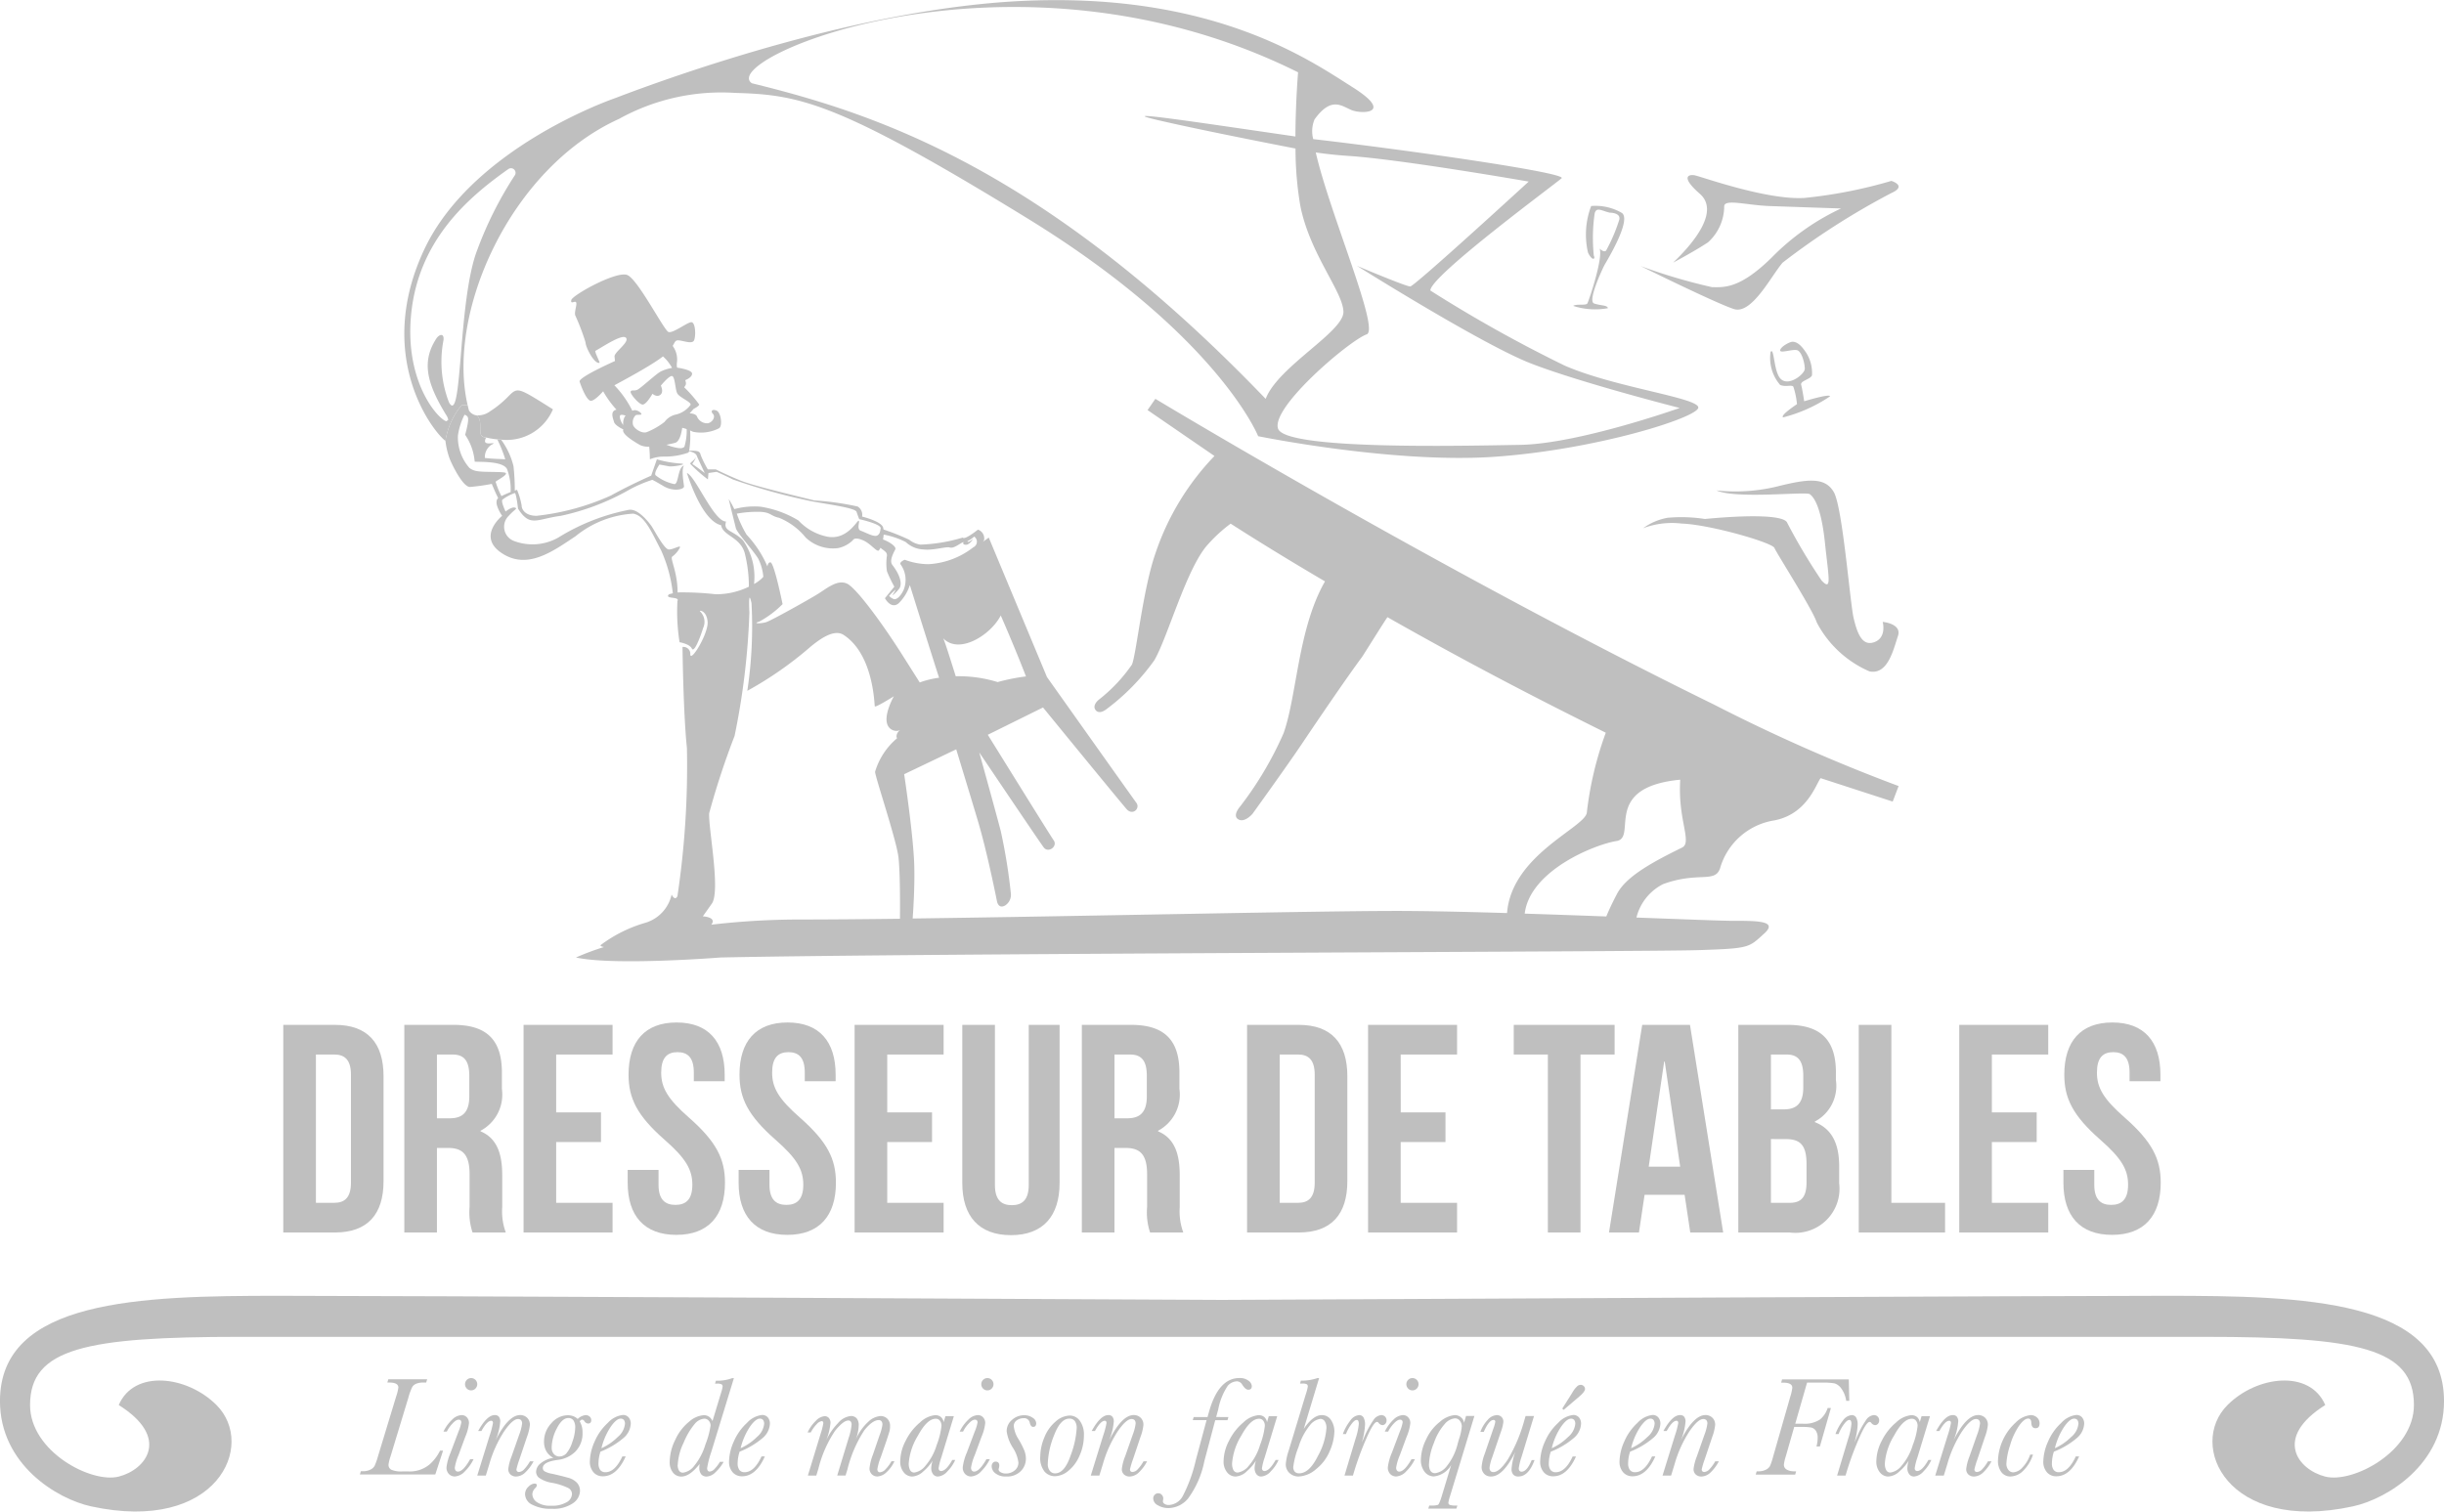
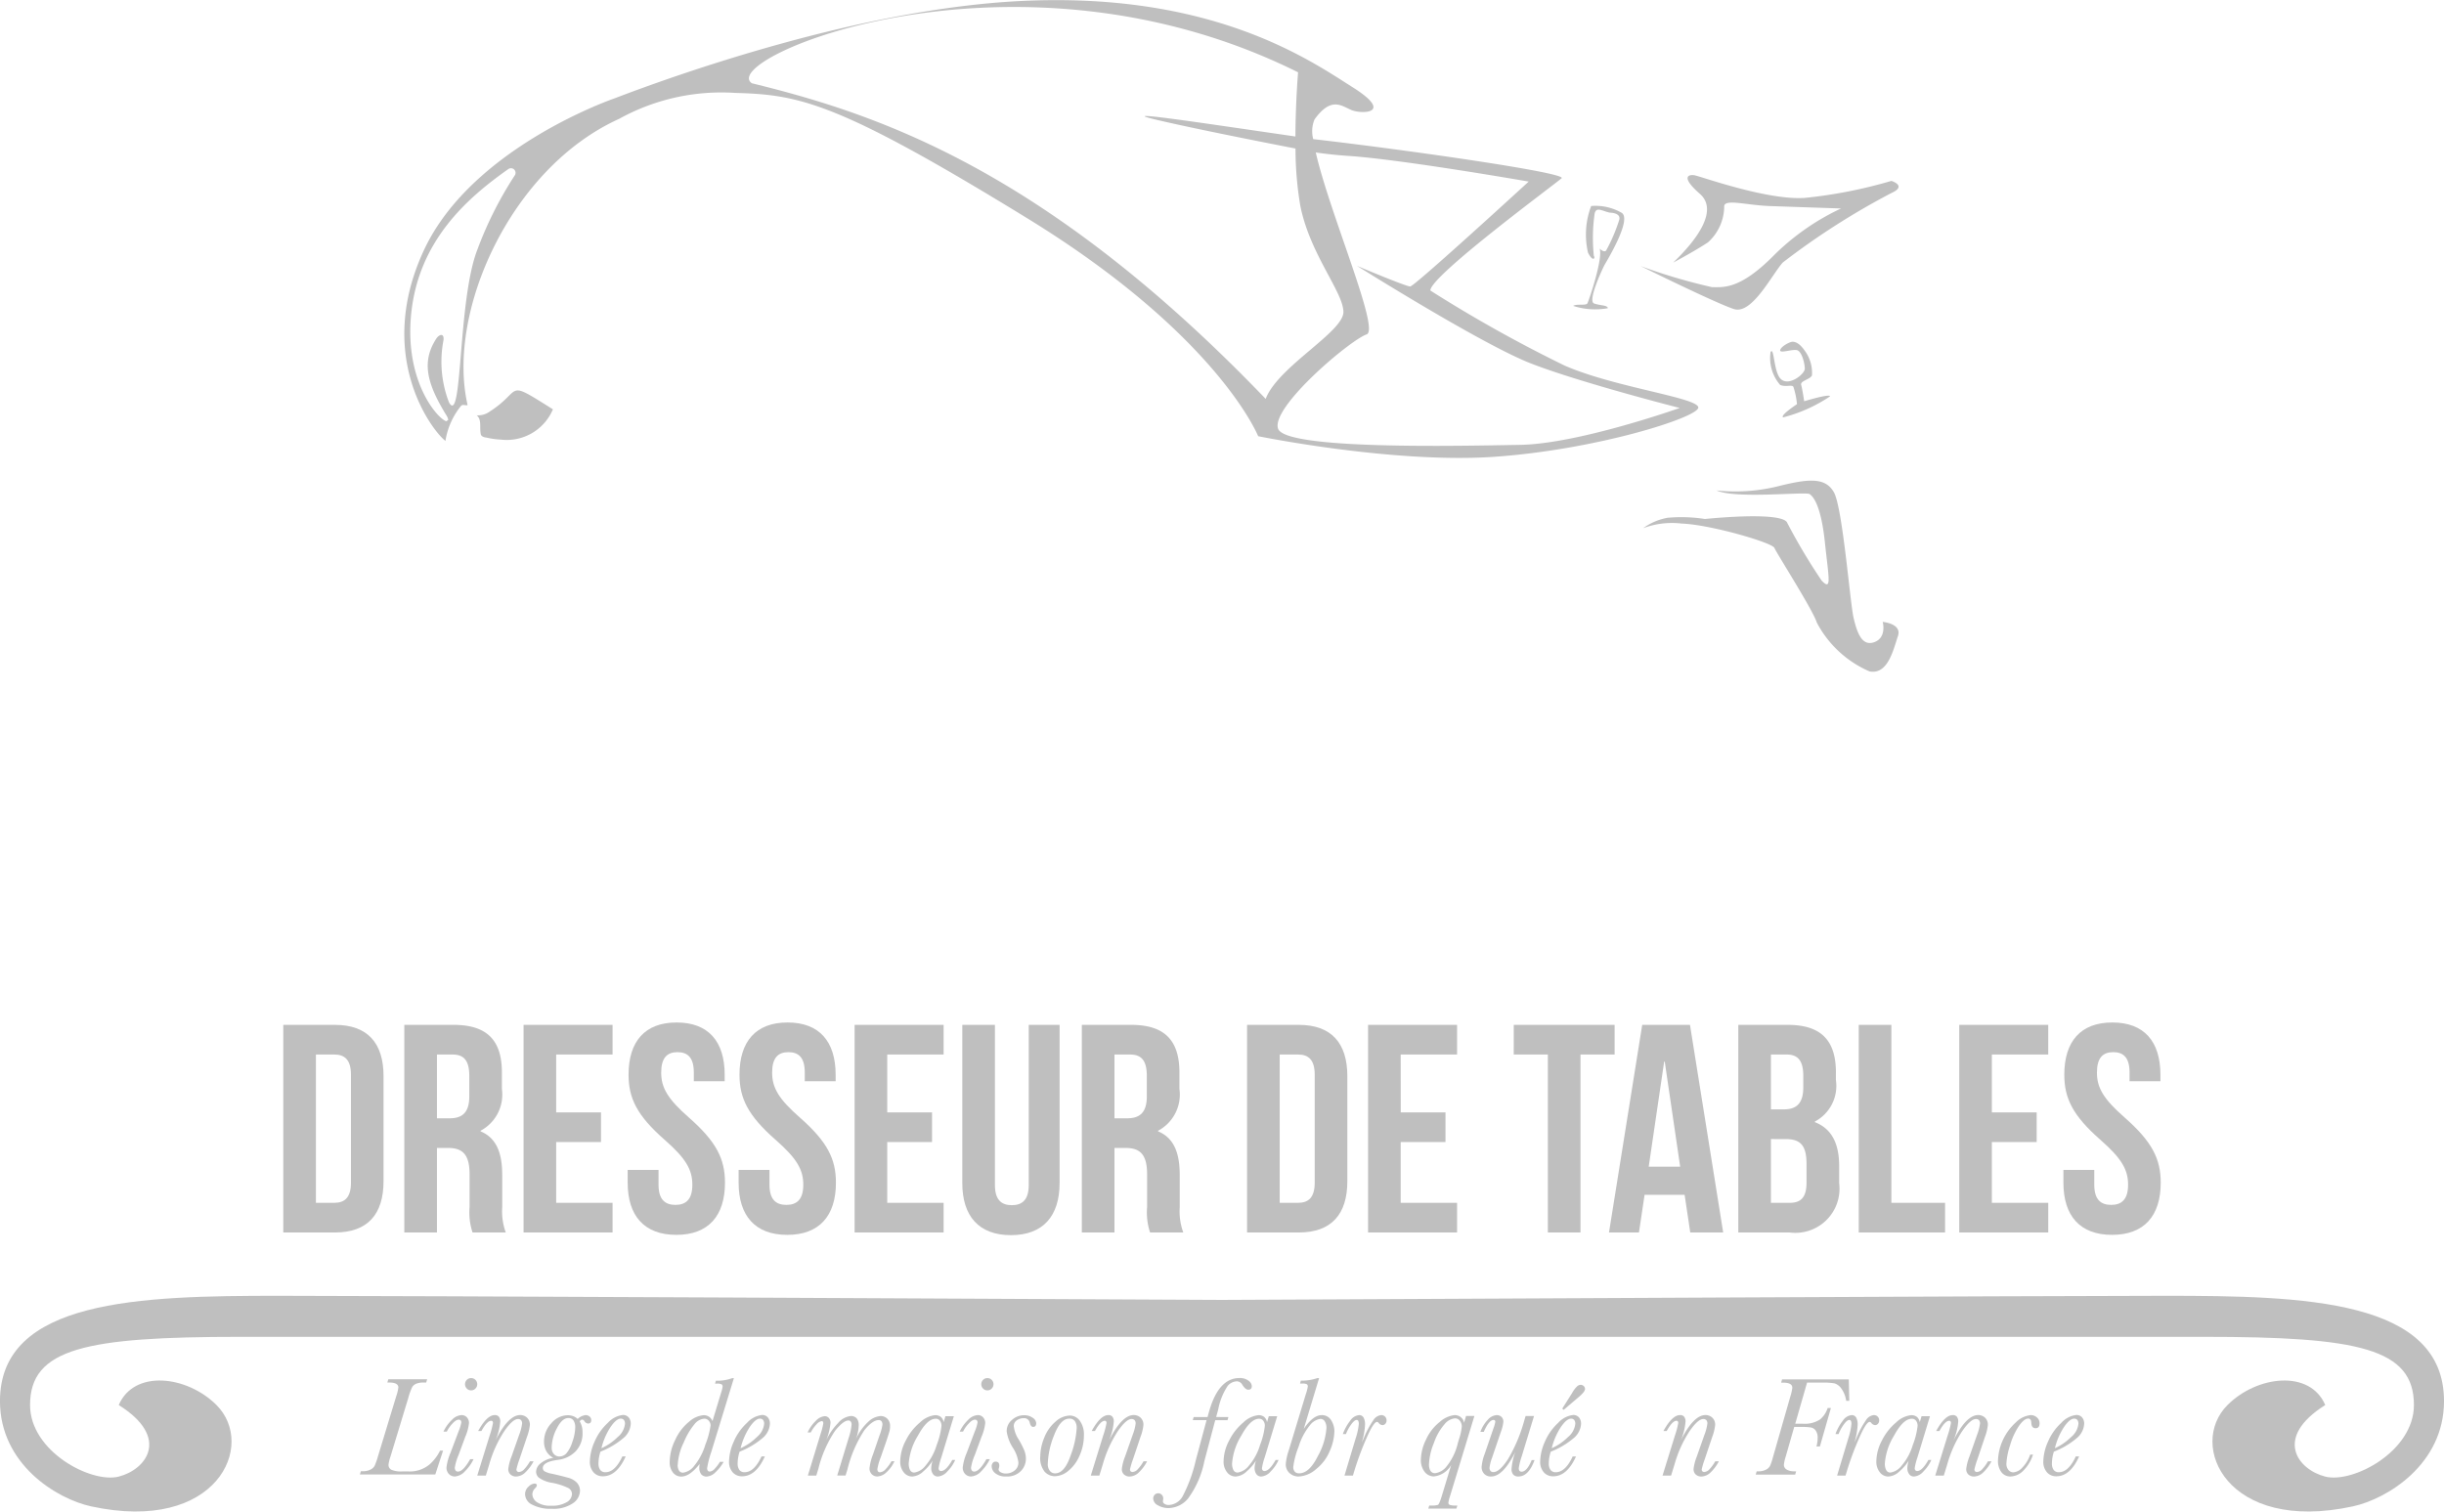
<svg xmlns="http://www.w3.org/2000/svg" id="Groupe_4843" data-name="Groupe 4843" width="149.773" height="92.65" viewBox="0 0 149.773 92.65">
  <defs>
    <clipPath id="clip-path">
      <rect id="Rectangle_2498" data-name="Rectangle 2498" width="149.773" height="92.65" fill="#bfbfbf" />
    </clipPath>
  </defs>
  <g id="Groupe_4842" data-name="Groupe 4842" clip-path="url(#clip-path)">
    <path id="Tracé_5325" data-name="Tracé 5325" d="M33.071,114.255v9.09H34.2c.636,0,1.018-.327,1.018-1.236v-6.618c0-.909-.382-1.236-1.018-1.236Zm-2-1.818h3.163c2,0,2.981,1.109,2.981,3.145v6.436c0,2.037-.982,3.146-2.981,3.146H31.071Z" transform="translate(-13.711 -49.617)" fill="#bfbfbf" />
    <path id="Tracé_5326" data-name="Tracé 5326" d="M46.346,114.255v3.909h.782c.745,0,1.2-.327,1.2-1.345v-1.254c0-.909-.309-1.309-1.018-1.309Zm2.182,10.908a3.914,3.914,0,0,1-.182-1.563v-2c0-1.182-.4-1.618-1.309-1.618h-.691v5.182h-2V112.437h3.018c2.073,0,2.963.964,2.963,2.927v1a2.509,2.509,0,0,1-1.309,2.563v.036c1,.418,1.328,1.364,1.328,2.691v1.963a3.748,3.748,0,0,0,.218,1.545Z" transform="translate(-19.569 -49.617)" fill="#bfbfbf" />
    <path id="Tracé_5327" data-name="Tracé 5327" d="M59.425,117.8h2.746v1.818H59.425v3.727H62.88v1.819H57.426V112.437H62.88v1.818H59.425Z" transform="translate(-25.341 -49.617)" fill="#bfbfbf" />
    <path id="Tracé_5328" data-name="Tracé 5328" d="M71.846,112.176c1.945,0,2.945,1.164,2.945,3.2v.4H72.9v-.527c0-.909-.363-1.254-1-1.254s-1,.345-1,1.254c0,.927.4,1.618,1.709,2.763,1.672,1.473,2.2,2.527,2.2,3.982,0,2.036-1.018,3.2-2.981,3.2s-2.982-1.164-2.982-3.2v-.782h1.891v.909c0,.909.4,1.236,1.036,1.236s1.036-.327,1.036-1.236c0-.927-.4-1.618-1.709-2.763-1.673-1.473-2.2-2.528-2.2-3.982,0-2.036,1-3.2,2.945-3.2" transform="translate(-30.381 -49.502)" fill="#bfbfbf" />
    <path id="Tracé_5329" data-name="Tracé 5329" d="M84.015,112.176c1.945,0,2.945,1.164,2.945,3.2v.4H85.069v-.527c0-.909-.363-1.254-1-1.254s-1,.345-1,1.254c0,.927.4,1.618,1.709,2.763,1.672,1.473,2.2,2.527,2.2,3.982,0,2.036-1.018,3.2-2.982,3.2s-2.981-1.164-2.981-3.2v-.782h1.891v.909c0,.909.4,1.236,1.036,1.236s1.036-.327,1.036-1.236c0-.927-.4-1.618-1.709-2.763-1.673-1.473-2.2-2.528-2.2-3.982,0-2.036,1-3.2,2.945-3.2" transform="translate(-35.751 -49.502)" fill="#bfbfbf" />
    <path id="Tracé_5330" data-name="Tracé 5330" d="M95.736,117.8h2.746v1.818H95.736v3.727h3.455v1.819H93.737V112.437h5.454v1.818H95.736Z" transform="translate(-41.365 -49.617)" fill="#bfbfbf" />
    <path id="Tracé_5331" data-name="Tracé 5331" d="M107.548,112.437v9.817c0,.909.4,1.236,1.036,1.236s1.036-.327,1.036-1.236v-9.817h1.891v9.69c0,2.037-1.018,3.2-2.982,3.2s-2.981-1.163-2.981-3.2v-9.69Z" transform="translate(-46.577 -49.617)" fill="#bfbfbf" />
    <path id="Tracé_5332" data-name="Tracé 5332" d="M120.66,114.255v3.909h.782c.745,0,1.2-.327,1.2-1.345v-1.254c0-.909-.309-1.309-1.018-1.309Zm2.182,10.908a3.918,3.918,0,0,1-.182-1.563v-2c0-1.182-.4-1.618-1.309-1.618h-.691v5.182h-2V112.437h3.018c2.072,0,2.963.964,2.963,2.927v1a2.51,2.51,0,0,1-1.309,2.563v.036c1,.418,1.327,1.364,1.327,2.691v1.963a3.748,3.748,0,0,0,.218,1.545Z" transform="translate(-52.363 -49.617)" fill="#bfbfbf" />
    <path id="Tracé_5333" data-name="Tracé 5333" d="M138.783,114.255v9.09h1.127c.636,0,1.018-.327,1.018-1.236v-6.618c0-.909-.382-1.236-1.018-1.236Zm-2-1.818h3.163c2,0,2.982,1.109,2.982,3.145v6.436c0,2.037-.982,3.146-2.982,3.146h-3.163Z" transform="translate(-60.36 -49.617)" fill="#bfbfbf" />
    <path id="Tracé_5334" data-name="Tracé 5334" d="M152.058,117.8H154.8v1.818h-2.745v3.727h3.455v1.819h-5.454V112.437h5.454v1.818h-3.455Z" transform="translate(-66.218 -49.617)" fill="#bfbfbf" />
    <path id="Tracé_5335" data-name="Tracé 5335" d="M166.034,112.437h6.181v1.818h-2.091v10.908h-2V114.255h-2.091Z" transform="translate(-73.268 -49.617)" fill="#bfbfbf" />
    <path id="Tracé_5336" data-name="Tracé 5336" d="M178.914,121.127h1.927l-.945-6.436h-.036Zm4.563,4.036h-2.018l-.345-2.309h-2.454l-.345,2.309h-1.836l2.036-12.726h2.927Z" transform="translate(-77.877 -49.617)" fill="#bfbfbf" />
    <path id="Tracé_5337" data-name="Tracé 5337" d="M192.663,119.437v3.909h1.146c.672,0,1.036-.309,1.036-1.254v-1.109c0-1.182-.382-1.545-1.291-1.545Zm0-5.182v3.363h.782c.745,0,1.2-.327,1.2-1.345v-.709c0-.909-.308-1.309-1.019-1.309Zm3.982,1.109v.455a2.472,2.472,0,0,1-1.291,2.545v.036c1.073.418,1.491,1.364,1.491,2.709v1.036a2.705,2.705,0,0,1-3.035,3.018h-3.146V112.437h3.019c2.072,0,2.963.964,2.963,2.927" transform="translate(-84.137 -49.617)" fill="#bfbfbf" />
    <path id="Tracé_5338" data-name="Tracé 5338" d="M203.874,112.437h2v10.908h3.291v1.818h-5.29Z" transform="translate(-89.967 -49.617)" fill="#bfbfbf" />
    <path id="Tracé_5339" data-name="Tracé 5339" d="M216.9,117.8h2.745v1.818H216.9v3.727h3.455v1.819H214.9V112.437h5.454v1.818H216.9Z" transform="translate(-94.834 -49.617)" fill="#bfbfbf" />
    <path id="Tracé_5340" data-name="Tracé 5340" d="M229.324,112.176c1.945,0,2.945,1.164,2.945,3.2v.4h-1.891v-.527c0-.909-.364-1.254-1-1.254s-1,.345-1,1.254c0,.927.4,1.618,1.709,2.763,1.672,1.473,2.2,2.527,2.2,3.982,0,2.036-1.018,3.2-2.982,3.2s-2.981-1.164-2.981-3.2v-.782h1.891v.909c0,.909.4,1.236,1.036,1.236s1.036-.327,1.036-1.236c0-.927-.4-1.618-1.709-2.763-1.673-1.473-2.2-2.528-2.2-3.982,0-2.036,1-3.2,2.946-3.2" transform="translate(-99.874 -49.502)" fill="#bfbfbf" />
    <path id="Tracé_5341" data-name="Tracé 5341" d="M44.385,155.7h.185l-.477,1.462H39.472l.06-.2h.137a.968.968,0,0,0,.451-.1.573.573,0,0,0,.251-.223,3.98,3.98,0,0,0,.2-.557l1.126-3.709a2.637,2.637,0,0,0,.133-.542q0-.305-.559-.305h-.116l.06-.2h2.381l-.06.2H43.38a1.147,1.147,0,0,0-.456.073.524.524,0,0,0-.243.2,4.022,4.022,0,0,0-.247.686l-1.083,3.567a2.7,2.7,0,0,0-.125.507.343.343,0,0,0,.161.307,1.531,1.531,0,0,0,.716.106H42.4a1.888,1.888,0,0,0,1.354-.436,2.758,2.758,0,0,0,.636-.845" transform="translate(-17.418 -66.782)" fill="#bfbfbf" />
    <path id="Tracé_5342" data-name="Tracé 5342" d="M49.963,151.562a.374.374,0,1,1,.748,0,.368.368,0,0,1-.11.267.357.357,0,0,1-.264.112.351.351,0,0,1-.267-.114.374.374,0,0,1-.107-.264m.318,4.595h.206a2.674,2.674,0,0,1-.526.739.92.92,0,0,1-.626.322.5.5,0,0,1-.354-.144.556.556,0,0,1-.153-.424,3.158,3.158,0,0,1,.241-.873l.494-1.311a2.614,2.614,0,0,0,.172-.559.182.182,0,0,0-.041-.129.162.162,0,0,0-.122-.042c-.112,0-.245.087-.4.26a1.958,1.958,0,0,0-.325.47h-.206a2.472,2.472,0,0,1,.539-.739.884.884,0,0,1,.565-.271.433.433,0,0,1,.331.138.506.506,0,0,1,.129.361,2.937,2.937,0,0,1-.228.834l-.412,1.118a3.212,3.212,0,0,0-.228.761.3.3,0,0,0,.05.187.171.171,0,0,0,.144.063q.318,0,.748-.761" transform="translate(-21.465 -66.717)" fill="#bfbfbf" />
    <path id="Tracé_5343" data-name="Tracé 5343" d="M55.576,158.083h.219a2.553,2.553,0,0,1-.526.7.838.838,0,0,1-.548.232.5.5,0,0,1-.333-.118.433.433,0,0,1-.14-.35,3.013,3.013,0,0,1,.2-.765l.46-1.311a2.947,2.947,0,0,0,.185-.7.307.307,0,0,0-.063-.211.245.245,0,0,0-.191-.069q-.327,0-.853.767a7.333,7.333,0,0,0-.905,2.01l-.211.688h-.525l.757-2.442a5.386,5.386,0,0,0,.206-.774.183.183,0,0,0-.026-.107.1.1,0,0,0-.082-.035q-.253,0-.6.627h-.2q.538-.976,1.019-.976a.307.307,0,0,1,.251.1.474.474,0,0,1,.084.307,3.721,3.721,0,0,1-.288,1.143q.779-1.551,1.514-1.552a.6.6,0,0,1,.412.157.581.581,0,0,1,.177.458,2.854,2.854,0,0,1-.177.722l-.46,1.371a4.708,4.708,0,0,0-.185.619.166.166,0,0,0,.041.122.16.16,0,0,0,.118.041.471.471,0,0,0,.313-.165,2.368,2.368,0,0,0,.357-.492" transform="translate(-23.098 -68.51)" fill="#bfbfbf" />
    <path id="Tracé_5344" data-name="Tracé 5344" d="M59.228,157.249a.547.547,0,0,0,.136.387.441.441,0,0,0,.337.146.583.583,0,0,0,.424-.189,1.955,1.955,0,0,0,.365-.7,2.746,2.746,0,0,0,.178-.873.766.766,0,0,0-.106-.445.361.361,0,0,0-.316-.149q-.379,0-.7.626a2.628,2.628,0,0,0-.321,1.2m.091.606a1.054,1.054,0,0,1-.419-.4,1.182,1.182,0,0,1-.14-.591,1.617,1.617,0,0,1,.447-1.12,1.337,1.337,0,0,1,1.01-.492.949.949,0,0,1,.329.056.814.814,0,0,1,.277.172.837.837,0,0,1,.477-.236.368.368,0,0,1,.254.088.284.284,0,0,1,.1.221c0,.137-.066.207-.2.207a.292.292,0,0,1-.22-.146.184.184,0,0,0-.137-.094c-.049,0-.1.036-.15.107a1.277,1.277,0,0,1,.172.675,1.577,1.577,0,0,1-.434,1.173,1.82,1.82,0,0,1-1.066.512q-.933.12-.933.5a.234.234,0,0,0,.107.2,1.376,1.376,0,0,0,.451.15q.6.133.976.241a1.139,1.139,0,0,1,.561.316.721.721,0,0,1,.183.492.95.95,0,0,1-.447.769,2.11,2.11,0,0,1-1.273.331,2.412,2.412,0,0,1-1.212-.254.734.734,0,0,1-.434-.632.609.609,0,0,1,.211-.47.592.592,0,0,1,.361-.191c.1,0,.15.037.15.112a.3.3,0,0,1-.1.168.553.553,0,0,0-.176.369.615.615,0,0,0,.284.494,1.435,1.435,0,0,0,.868.215,1.733,1.733,0,0,0,.952-.215.609.609,0,0,0,.325-.5.423.423,0,0,0-.228-.37,3.893,3.893,0,0,0-.988-.318,1.882,1.882,0,0,1-.821-.322.5.5,0,0,1-.163-.357.691.691,0,0,1,.275-.513,1.6,1.6,0,0,1,.774-.337" transform="translate(-25.418 -68.506)" fill="#bfbfbf" />
    <path id="Tracé_5345" data-name="Tracé 5345" d="M65.405,157.279a3.379,3.379,0,0,0,1-.688,1.21,1.21,0,0,0,.442-.8.371.371,0,0,0-.066-.243.246.246,0,0,0-.2-.08q-.257,0-.608.5a4.128,4.128,0,0,0-.565,1.3m1.277.516h.206q-.546,1.217-1.4,1.216a.735.735,0,0,1-.574-.247.965.965,0,0,1-.221-.668,3.119,3.119,0,0,1,.286-1.2,3.33,3.33,0,0,1,.813-1.156,1.478,1.478,0,0,1,.917-.486.445.445,0,0,1,.365.153.58.58,0,0,1,.125.38,1.224,1.224,0,0,1-.464.892,4.933,4.933,0,0,1-1.392.823,2.31,2.31,0,0,0-.121.71.663.663,0,0,0,.107.412.381.381,0,0,0,.318.137q.588,0,1.036-.963" transform="translate(-28.548 -68.51)" fill="#bfbfbf" />
    <path id="Tracé_5346" data-name="Tracé 5346" d="M73.941,156.5a.644.644,0,0,0,.084.363.28.28,0,0,0,.247.123,1.024,1.024,0,0,0,.667-.4,3.742,3.742,0,0,0,.7-1.324,5.175,5.175,0,0,0,.318-1.167.44.44,0,0,0-.108-.288.351.351,0,0,0-.284-.129.85.85,0,0,0-.587.329,4.357,4.357,0,0,0-.67,1.139,3.476,3.476,0,0,0-.363,1.356m2.6-.18h.211a2.5,2.5,0,0,1-.488.627.84.84,0,0,1-.54.275.424.424,0,0,1-.344-.137.619.619,0,0,1-.116-.408,1.146,1.146,0,0,1,.021-.228q-.61.774-1.13.774a.638.638,0,0,1-.5-.236,1.009,1.009,0,0,1-.207-.684,3.1,3.1,0,0,1,.344-1.339,3.028,3.028,0,0,1,.851-1.109,1.532,1.532,0,0,1,.881-.393.583.583,0,0,1,.329.09.626.626,0,0,1,.217.271l.525-1.732a2.082,2.082,0,0,0,.094-.374.168.168,0,0,0-.058-.146.573.573,0,0,0-.285-.043h-.121l.056-.18a2.632,2.632,0,0,0,.993-.155h.107L76,155.715a6.072,6.072,0,0,0-.254.988.264.264,0,0,0,.041.161.14.14,0,0,0,.118.054.442.442,0,0,0,.286-.15,2.337,2.337,0,0,0,.342-.451" transform="translate(-32.411 -66.718)" fill="#bfbfbf" />
    <path id="Tracé_5347" data-name="Tracé 5347" d="M80.669,157.279a3.379,3.379,0,0,0,1-.688,1.21,1.21,0,0,0,.442-.8.371.371,0,0,0-.066-.243.246.246,0,0,0-.2-.08q-.257,0-.608.5a4.128,4.128,0,0,0-.565,1.3m1.277.516h.206q-.546,1.217-1.4,1.216a.734.734,0,0,1-.574-.247.965.965,0,0,1-.221-.668,3.119,3.119,0,0,1,.285-1.2,3.323,3.323,0,0,1,.813-1.156,1.478,1.478,0,0,1,.917-.486.445.445,0,0,1,.365.153.58.58,0,0,1,.125.38,1.224,1.224,0,0,1-.464.892,4.929,4.929,0,0,1-1.393.823,2.325,2.325,0,0,0-.12.71.663.663,0,0,0,.107.412.381.381,0,0,0,.318.137q.588,0,1.036-.963" transform="translate(-35.283 -68.51)" fill="#bfbfbf" />
    <path id="Tracé_5348" data-name="Tracé 5348" d="M93.72,158.12h.185a2.038,2.038,0,0,1-.479.666.872.872,0,0,1-.574.267.471.471,0,0,1-.329-.133.489.489,0,0,1-.144-.378,3.225,3.225,0,0,1,.211-.834l.4-1.169a3,3,0,0,0,.18-.658.33.33,0,0,0-.058-.213.211.211,0,0,0-.174-.071q-.37,0-.87.615a7.712,7.712,0,0,0-1.042,2.407l-.116.374H90.4l.7-2.3a3.573,3.573,0,0,0,.18-.812.315.315,0,0,0-.05-.193.18.18,0,0,0-.153-.065q-.3,0-.812.634a7.31,7.31,0,0,0-1.019,2.319l-.129.421h-.516l.787-2.579a3.9,3.9,0,0,0,.159-.624.186.186,0,0,0-.023-.1.085.085,0,0,0-.075-.034.517.517,0,0,0-.3.18,2.155,2.155,0,0,0-.372.516h-.193a2.343,2.343,0,0,1,.507-.716.845.845,0,0,1,.533-.282.332.332,0,0,1,.264.112.446.446,0,0,1,.1.3,3.815,3.815,0,0,1-.262,1.062,3.805,3.805,0,0,1,.718-1.044,1.181,1.181,0,0,1,.778-.439.461.461,0,0,1,.372.144.65.65,0,0,1,.123.432,2.624,2.624,0,0,1-.177.851,3.271,3.271,0,0,1,.774-1.087,1.215,1.215,0,0,1,.739-.34.571.571,0,0,1,.417.165.6.6,0,0,1,.168.449,1.255,1.255,0,0,1-.028.29q-.028.114-.208.656l-.335.967a3.383,3.383,0,0,0-.207.726.224.224,0,0,0,.041.144.145.145,0,0,0,.118.049.5.5,0,0,0,.327-.168,2.357,2.357,0,0,0,.374-.5" transform="translate(-39.093 -68.551)" fill="#bfbfbf" />
    <path id="Tracé_5349" data-name="Tracé 5349" d="M99.263,158.2a.853.853,0,0,0,.086.427.282.282,0,0,0,.258.144,1.076,1.076,0,0,0,.681-.417,3.463,3.463,0,0,0,.69-1.277,4.55,4.55,0,0,0,.292-1.169.508.508,0,0,0-.092-.307.308.308,0,0,0-.264-.127q-.525,0-1.088,1.036a3.8,3.8,0,0,0-.563,1.69m2.248-2.88h.516l-.765,2.519a3.654,3.654,0,0,0-.168.662.2.2,0,0,0,.039.131.144.144,0,0,0,.116.045q.3,0,.683-.679h.18a2.293,2.293,0,0,1-.479.7.862.862,0,0,1-.574.316.356.356,0,0,1-.31-.15.619.619,0,0,1-.107-.369,1.664,1.664,0,0,1,.086-.46,2.752,2.752,0,0,1-.561.656,1.08,1.08,0,0,1-.69.324.659.659,0,0,1-.518-.255,1.032,1.032,0,0,1-.217-.69,2.8,2.8,0,0,1,.336-1.253,3.412,3.412,0,0,1,.874-1.115,1.573,1.573,0,0,1,.922-.447.543.543,0,0,1,.355.107.536.536,0,0,1,.174.322Z" transform="translate(-43.574 -68.51)" fill="#bfbfbf" />
    <path id="Tracé_5350" data-name="Tracé 5350" d="M106.588,151.562a.374.374,0,1,1,.748,0,.368.368,0,0,1-.11.267.357.357,0,0,1-.264.112.351.351,0,0,1-.267-.114.374.374,0,0,1-.107-.264m.318,4.595h.206a2.674,2.674,0,0,1-.526.739.92.92,0,0,1-.626.322.5.5,0,0,1-.354-.144.556.556,0,0,1-.153-.424,3.17,3.17,0,0,1,.24-.873l.494-1.311a2.613,2.613,0,0,0,.172-.559.182.182,0,0,0-.041-.129.162.162,0,0,0-.122-.042q-.168,0-.4.26a1.942,1.942,0,0,0-.325.47h-.206a2.472,2.472,0,0,1,.539-.739.884.884,0,0,1,.565-.271.434.434,0,0,1,.331.138.506.506,0,0,1,.129.361,2.937,2.937,0,0,1-.228.834l-.412,1.118a3.213,3.213,0,0,0-.228.761.3.3,0,0,0,.05.187.171.171,0,0,0,.144.063q.318,0,.748-.761" transform="translate(-46.453 -66.717)" fill="#bfbfbf" />
    <path id="Tracé_5351" data-name="Tracé 5351" d="M110.866,157.959a1.061,1.061,0,0,1-.307.733,1.172,1.172,0,0,1-.905.333.978.978,0,0,1-.664-.2.558.558,0,0,1-.221-.419.324.324,0,0,1,.066-.206.205.205,0,0,1,.17-.086q.232,0,.232.245a.7.7,0,0,1-.026.159.226.226,0,0,0-.017.073c0,.069.045.128.134.178a.634.634,0,0,0,.318.075.839.839,0,0,0,.525-.182.6.6,0,0,0,.236-.505,2.174,2.174,0,0,0-.331-.882,2.5,2.5,0,0,1-.387-1.019.887.887,0,0,1,.327-.7,1.1,1.1,0,0,1,.744-.284.874.874,0,0,1,.522.155.424.424,0,0,1,.217.331q0,.228-.189.228-.142,0-.206-.254a.344.344,0,0,0-.374-.279.7.7,0,0,0-.426.134.413.413,0,0,0-.18.348,1.818,1.818,0,0,0,.288.8,5.175,5.175,0,0,1,.363.71,1.4,1.4,0,0,1,.093.5" transform="translate(-47.998 -68.523)" fill="#bfbfbf" />
    <path id="Tracé_5352" data-name="Tracé 5352" d="M114.56,158.272a.644.644,0,0,0,.121.4.387.387,0,0,0,.331.164q.576,0,.948-1.092a5.685,5.685,0,0,0,.372-1.668.725.725,0,0,0-.114-.445.4.4,0,0,0-.342-.148q-.537,0-.926,1.012a5.071,5.071,0,0,0-.389,1.782m-.46-.494a3.065,3.065,0,0,1,.241-1.124,2.438,2.438,0,0,1,.688-.987,1.364,1.364,0,0,1,.868-.378.76.76,0,0,1,.63.325,1.418,1.418,0,0,1,.247.879,3.026,3.026,0,0,1-.275,1.272,2.387,2.387,0,0,1-.69.922,1.339,1.339,0,0,1-.815.32.847.847,0,0,1-.625-.275,1.348,1.348,0,0,1-.269-.954" transform="translate(-50.351 -68.526)" fill="#bfbfbf" />
    <path id="Tracé_5353" data-name="Tracé 5353" d="M122.872,158.083h.219a2.553,2.553,0,0,1-.526.7.838.838,0,0,1-.548.232.5.5,0,0,1-.333-.118.433.433,0,0,1-.14-.35,2.988,2.988,0,0,1,.2-.765l.46-1.311a2.946,2.946,0,0,0,.185-.7.307.307,0,0,0-.063-.211.245.245,0,0,0-.191-.069q-.327,0-.853.767a7.333,7.333,0,0,0-.905,2.01l-.211.688h-.525l.756-2.442a5.344,5.344,0,0,0,.207-.774.183.183,0,0,0-.026-.107.1.1,0,0,0-.082-.035q-.253,0-.6.627h-.2q.537-.976,1.019-.976a.307.307,0,0,1,.251.1.474.474,0,0,1,.084.307,3.721,3.721,0,0,1-.288,1.143q.779-1.551,1.514-1.552a.6.6,0,0,1,.412.157.581.581,0,0,1,.177.458,2.854,2.854,0,0,1-.177.722l-.46,1.371a4.709,4.709,0,0,0-.185.619.166.166,0,0,0,.041.122.16.16,0,0,0,.118.041.471.471,0,0,0,.313-.165,2.368,2.368,0,0,0,.357-.492" transform="translate(-52.795 -68.51)" fill="#bfbfbf" />
    <path id="Tracé_5354" data-name="Tracé 5354" d="M131.1,153.578l-.056.189h-.752l-.667,2.514a5.757,5.757,0,0,1-1,2.291,1.6,1.6,0,0,1-1.191.584,1.276,1.276,0,0,1-.651-.168.485.485,0,0,1-.291-.417.315.315,0,0,1,.091-.232.29.29,0,0,1,.211-.09.284.284,0,0,1,.228.1.329.329,0,0,1,.085.217.731.731,0,0,1-.013.108l-.008.073a.188.188,0,0,0,.1.151.438.438,0,0,0,.249.069,1.022,1.022,0,0,0,.868-.55,9.136,9.136,0,0,0,.8-2.205l.658-2.446h-.847l.056-.189h.851c.008-.035.031-.117.069-.249q.58-2.14,1.878-2.141a.861.861,0,0,1,.565.164.444.444,0,0,1,.2.322c0,.152-.072.228-.215.228q-.172,0-.365-.3a.393.393,0,0,0-.331-.215.784.784,0,0,0-.559.269,3.918,3.918,0,0,0-.589,1.459l-.125.46Z" transform="translate(-55.82 -66.717)" fill="#bfbfbf" />
    <path id="Tracé_5355" data-name="Tracé 5355" d="M134.73,158.2a.853.853,0,0,0,.086.427.282.282,0,0,0,.258.144,1.076,1.076,0,0,0,.681-.417,3.463,3.463,0,0,0,.69-1.277,4.55,4.55,0,0,0,.292-1.169.508.508,0,0,0-.092-.307.308.308,0,0,0-.264-.127q-.525,0-1.088,1.036a3.8,3.8,0,0,0-.563,1.69m2.248-2.88h.516l-.765,2.519a3.653,3.653,0,0,0-.168.662.2.2,0,0,0,.039.131.144.144,0,0,0,.116.045q.3,0,.683-.679h.18a2.292,2.292,0,0,1-.479.7.862.862,0,0,1-.574.316.356.356,0,0,1-.31-.15.619.619,0,0,1-.107-.369,1.663,1.663,0,0,1,.086-.46,2.752,2.752,0,0,1-.561.656,1.08,1.08,0,0,1-.69.324.659.659,0,0,1-.518-.255,1.031,1.031,0,0,1-.217-.69,2.8,2.8,0,0,1,.336-1.253,3.412,3.412,0,0,1,.874-1.115,1.573,1.573,0,0,1,.922-.447.543.543,0,0,1,.355.107.536.536,0,0,1,.174.322Z" transform="translate(-59.225 -68.51)" fill="#bfbfbf" />
    <path id="Tracé_5356" data-name="Tracé 5356" d="M141.491,156.625a.429.429,0,0,0,.092.3.35.35,0,0,0,.273.1q.618,0,1.143-1.058a4.131,4.131,0,0,0,.525-1.711.747.747,0,0,0-.1-.412.312.312,0,0,0-.273-.155.991.991,0,0,0-.647.4,3.873,3.873,0,0,0-.689,1.317,4.833,4.833,0,0,0-.322,1.221m.64-2.321q.567-.846,1.1-.847a.647.647,0,0,1,.578.31,1.247,1.247,0,0,1,.2.692,3.177,3.177,0,0,1-.278,1.184,2.749,2.749,0,0,1-.844,1.124,1.746,1.746,0,0,1-1.058.451.815.815,0,0,1-.569-.208.719.719,0,0,1-.23-.561,3.536,3.536,0,0,1,.185-.838l1.045-3.443a2.846,2.846,0,0,0,.12-.46.168.168,0,0,0-.056-.142.567.567,0,0,0-.284-.043h-.137l.051-.18a2.954,2.954,0,0,0,1.01-.155h.108Z" transform="translate(-62.237 -66.717)" fill="#bfbfbf" />
    <path id="Tracé_5357" data-name="Tracé 5357" d="M147.479,156.411h-.189a2.971,2.971,0,0,1,.453-.821.737.737,0,0,1,.54-.339.3.3,0,0,1,.275.148.88.88,0,0,1,.09.449,4.3,4.3,0,0,1-.194,1.066q.026-.043.142-.31a5.592,5.592,0,0,1,.559-1.036.648.648,0,0,1,.482-.318.316.316,0,0,1,.331.322.3.3,0,0,1-.075.211.235.235,0,0,1-.178.082.327.327,0,0,1-.236-.142.13.13,0,0,0-.095-.056q-.215,0-.662,1.034a18.146,18.146,0,0,0-.722,1.945l-.094.31h-.516l.684-2.278a3.928,3.928,0,0,0,.193-.886.4.4,0,0,0-.032-.185.1.1,0,0,0-.1-.06q-.142,0-.355.305a2.442,2.442,0,0,0-.3.559" transform="translate(-64.997 -68.51)" fill="#bfbfbf" />
-     <path id="Tracé_5358" data-name="Tracé 5358" d="M153.211,151.562a.374.374,0,1,1,.748,0,.368.368,0,0,1-.109.267.357.357,0,0,1-.264.112.351.351,0,0,1-.267-.114.374.374,0,0,1-.107-.264m.318,4.595h.206a2.674,2.674,0,0,1-.526.739.92.92,0,0,1-.626.322.5.5,0,0,1-.354-.144.556.556,0,0,1-.153-.424,3.158,3.158,0,0,1,.241-.873l.494-1.311a2.613,2.613,0,0,0,.172-.559.182.182,0,0,0-.041-.129.162.162,0,0,0-.122-.042c-.112,0-.245.087-.4.26a1.959,1.959,0,0,0-.325.47h-.206a2.472,2.472,0,0,1,.539-.739.884.884,0,0,1,.565-.271.435.435,0,0,1,.331.138.508.508,0,0,1,.129.361,2.937,2.937,0,0,1-.228.834l-.412,1.118a3.212,3.212,0,0,0-.228.761.3.3,0,0,0,.05.187.171.171,0,0,0,.144.063q.318,0,.748-.761" transform="translate(-67.027 -66.717)" fill="#bfbfbf" />
    <path id="Tracé_5359" data-name="Tracé 5359" d="M158.175,156.747a3.358,3.358,0,0,0,.177-.791.558.558,0,0,0-.118-.359.374.374,0,0,0-.307-.148.954.954,0,0,0-.632.361,3.463,3.463,0,0,0-.651,1.15,3.807,3.807,0,0,0-.3,1.3.73.73,0,0,0,.094.412.321.321,0,0,0,.284.138,1.076,1.076,0,0,0,.662-.368,3.565,3.565,0,0,0,.726-1.472Zm.439-1.444h.512l-1.5,4.935a2.022,2.022,0,0,0-.094.378.137.137,0,0,0,.091.14,1.072,1.072,0,0,0,.348.037h.112l-.06.189H156.3l.06-.189h.094a1.352,1.352,0,0,0,.439-.041q.081-.041.236-.548l.576-1.9a1.391,1.391,0,0,1-1.07.705.718.718,0,0,1-.548-.269,1.156,1.156,0,0,1-.239-.789,2.914,2.914,0,0,1,.314-1.2,2.879,2.879,0,0,1,.849-1.088,1.609,1.609,0,0,1,.9-.412.581.581,0,0,1,.391.135.536.536,0,0,1,.189.337Z" transform="translate(-68.772 -68.51)" fill="#bfbfbf" />
    <path id="Tracé_5360" data-name="Tracé 5360" d="M165.515,158.006h.18q-.365,1.006-.988,1.006a.4.4,0,0,1-.316-.116.5.5,0,0,1-.105-.348,3.889,3.889,0,0,1,.232-1.044q-.752,1.509-1.487,1.509a.551.551,0,0,1-.426-.168.593.593,0,0,1-.154-.417,2.942,2.942,0,0,1,.193-.812l.529-1.543a2.157,2.157,0,0,0,.116-.413.1.1,0,0,0-.112-.112q-.271,0-.593.727h-.206a2.115,2.115,0,0,1,.451-.738.794.794,0,0,1,.55-.286.415.415,0,0,1,.286.106.4.4,0,0,1,.118.316,2.448,2.448,0,0,1-.15.6l-.541,1.59a2.549,2.549,0,0,0-.155.611.3.3,0,0,0,.06.2.221.221,0,0,0,.176.069q.378,0,.9-.8a9.679,9.679,0,0,0,1-2.39l.073-.245h.516l-.752,2.467a4.133,4.133,0,0,0-.181.727.255.255,0,0,0,.043.161.156.156,0,0,0,.129.054q.327,0,.619-.709" transform="translate(-71.655 -68.51)" fill="#bfbfbf" />
    <path id="Tracé_5361" data-name="Tracé 5361" d="M170.368,153.461l-.086-.077.611-.967a1.553,1.553,0,0,1,.333-.426.367.367,0,0,1,.187-.064.264.264,0,0,1,.181.073.233.233,0,0,1,.082.18q0,.163-.344.46Zm-.731,2.352a3.378,3.378,0,0,0,1-.688,1.21,1.21,0,0,0,.443-.8.371.371,0,0,0-.066-.243.246.246,0,0,0-.2-.08q-.257,0-.608.5a4.128,4.128,0,0,0-.565,1.3m1.277.516h.206q-.546,1.217-1.4,1.216a.734.734,0,0,1-.574-.247.965.965,0,0,1-.221-.668,3.119,3.119,0,0,1,.286-1.2,3.33,3.33,0,0,1,.813-1.156,1.479,1.479,0,0,1,.917-.486.445.445,0,0,1,.365.153.58.58,0,0,1,.125.38,1.224,1.224,0,0,1-.464.892,4.934,4.934,0,0,1-1.392.823,2.31,2.31,0,0,0-.121.71.66.66,0,0,0,.108.412.379.379,0,0,0,.318.137q.588,0,1.036-.963" transform="translate(-74.544 -67.043)" fill="#bfbfbf" />
-     <path id="Tracé_5362" data-name="Tracé 5362" d="M178.339,157.279a3.379,3.379,0,0,0,1-.688,1.21,1.21,0,0,0,.443-.8.371.371,0,0,0-.066-.243.246.246,0,0,0-.2-.08q-.257,0-.608.5a4.128,4.128,0,0,0-.565,1.3m1.277.516h.206q-.546,1.217-1.4,1.216a.735.735,0,0,1-.574-.247.965.965,0,0,1-.221-.668,3.119,3.119,0,0,1,.285-1.2,3.331,3.331,0,0,1,.813-1.156,1.479,1.479,0,0,1,.917-.486.445.445,0,0,1,.365.153.58.58,0,0,1,.125.38,1.224,1.224,0,0,1-.464.892,4.933,4.933,0,0,1-1.392.823,2.31,2.31,0,0,0-.121.71.66.66,0,0,0,.108.412.378.378,0,0,0,.318.137q.588,0,1.036-.963" transform="translate(-78.384 -68.51)" fill="#bfbfbf" />
    <path id="Tracé_5363" data-name="Tracé 5363" d="M185.582,158.083h.219a2.554,2.554,0,0,1-.526.7.838.838,0,0,1-.548.232.5.5,0,0,1-.333-.118.433.433,0,0,1-.14-.35,3.013,3.013,0,0,1,.2-.765l.46-1.311a2.947,2.947,0,0,0,.185-.7.307.307,0,0,0-.063-.211.245.245,0,0,0-.191-.069q-.327,0-.853.767a7.333,7.333,0,0,0-.905,2.01l-.211.688h-.525l.757-2.442a5.386,5.386,0,0,0,.206-.774.183.183,0,0,0-.026-.107.1.1,0,0,0-.082-.035q-.253,0-.6.627h-.2q.538-.976,1.019-.976a.307.307,0,0,1,.251.1.474.474,0,0,1,.084.307,3.721,3.721,0,0,1-.288,1.143q.779-1.551,1.514-1.552a.6.6,0,0,1,.412.157.581.581,0,0,1,.177.458,2.854,2.854,0,0,1-.177.722l-.46,1.371a4.707,4.707,0,0,0-.185.619.166.166,0,0,0,.041.122.16.16,0,0,0,.118.041.471.471,0,0,0,.313-.165,2.368,2.368,0,0,0,.357-.492" transform="translate(-80.468 -68.51)" fill="#bfbfbf" />
    <path id="Tracé_5364" data-name="Tracé 5364" d="M198.282,151.334l.03,1.315h-.189a1.689,1.689,0,0,0-.3-.757.815.815,0,0,0-.408-.313,3.8,3.8,0,0,0-.75-.048h-.941L195,154.05h.46a1.7,1.7,0,0,0,1.055-.258,1.493,1.493,0,0,0,.471-.705h.2l-.675,2.356H196.3a1.953,1.953,0,0,0,.073-.516.752.752,0,0,0-.116-.454.467.467,0,0,0-.292-.191,3.475,3.475,0,0,0-.589-.035h-.439l-.516,1.8a2.749,2.749,0,0,0-.116.507.332.332,0,0,0,.185.314.88.88,0,0,0,.421.1h.142l-.056.2h-2.42l.06-.2h.116a.947.947,0,0,0,.449-.1.566.566,0,0,0,.249-.223,3.512,3.512,0,0,0,.187-.556l1.062-3.709a2.785,2.785,0,0,0,.12-.534q0-.313-.559-.313h-.125l.056-.2Z" transform="translate(-84.984 -66.782)" fill="#bfbfbf" />
    <path id="Tracé_5365" data-name="Tracé 5365" d="M201.511,156.411h-.189a2.957,2.957,0,0,1,.453-.821.737.737,0,0,1,.54-.339.3.3,0,0,1,.275.148.88.88,0,0,1,.091.449,4.322,4.322,0,0,1-.193,1.066c.017-.029.064-.132.141-.31a5.593,5.593,0,0,1,.559-1.036.648.648,0,0,1,.482-.318.316.316,0,0,1,.331.322.3.3,0,0,1-.075.211.235.235,0,0,1-.178.082.327.327,0,0,1-.236-.142.13.13,0,0,0-.095-.056q-.215,0-.662,1.034a18.153,18.153,0,0,0-.722,1.945l-.094.31h-.516l.684-2.278a3.928,3.928,0,0,0,.193-.886.4.4,0,0,0-.032-.185.1.1,0,0,0-.1-.06q-.142,0-.355.305a2.442,2.442,0,0,0-.3.559" transform="translate(-88.841 -68.51)" fill="#bfbfbf" />
    <path id="Tracé_5366" data-name="Tracé 5366" d="M206.327,158.2a.853.853,0,0,0,.086.427.282.282,0,0,0,.258.144,1.076,1.076,0,0,0,.681-.417,3.463,3.463,0,0,0,.69-1.277,4.55,4.55,0,0,0,.292-1.169.508.508,0,0,0-.092-.307.308.308,0,0,0-.264-.127q-.525,0-1.088,1.036a3.8,3.8,0,0,0-.563,1.69m2.248-2.88h.516l-.765,2.519a3.653,3.653,0,0,0-.168.662.2.2,0,0,0,.039.131.144.144,0,0,0,.116.045q.3,0,.683-.679h.18a2.293,2.293,0,0,1-.479.7.862.862,0,0,1-.574.316.356.356,0,0,1-.31-.15.619.619,0,0,1-.107-.369,1.663,1.663,0,0,1,.086-.46,2.752,2.752,0,0,1-.561.656,1.08,1.08,0,0,1-.69.324.659.659,0,0,1-.518-.255,1.031,1.031,0,0,1-.217-.69,2.805,2.805,0,0,1,.336-1.253,3.413,3.413,0,0,1,.874-1.115,1.573,1.573,0,0,1,.922-.447.543.543,0,0,1,.355.107.537.537,0,0,1,.174.322Z" transform="translate(-90.82 -68.51)" fill="#bfbfbf" />
    <path id="Tracé_5367" data-name="Tracé 5367" d="M215.487,158.083h.219a2.554,2.554,0,0,1-.526.7.838.838,0,0,1-.548.232.5.5,0,0,1-.333-.118.433.433,0,0,1-.14-.35,3.013,3.013,0,0,1,.2-.765l.46-1.311a2.947,2.947,0,0,0,.185-.7.307.307,0,0,0-.063-.211.245.245,0,0,0-.191-.069q-.327,0-.854.767a7.349,7.349,0,0,0-.9,2.01l-.211.688h-.525l.757-2.442a5.387,5.387,0,0,0,.206-.774.183.183,0,0,0-.026-.107.1.1,0,0,0-.082-.035q-.253,0-.6.627h-.2q.538-.976,1.019-.976a.307.307,0,0,1,.251.1.474.474,0,0,1,.084.307,3.721,3.721,0,0,1-.288,1.143q.779-1.551,1.514-1.552a.6.6,0,0,1,.412.157.581.581,0,0,1,.177.458,2.854,2.854,0,0,1-.177.722l-.46,1.371a4.706,4.706,0,0,0-.185.619.166.166,0,0,0,.041.122.16.16,0,0,0,.118.041.471.471,0,0,0,.313-.165,2.367,2.367,0,0,0,.357-.492" transform="translate(-93.665 -68.51)" fill="#bfbfbf" />
    <path id="Tracé_5368" data-name="Tracé 5368" d="M221.121,157.671h.172a2.412,2.412,0,0,1-.589.978,1.133,1.133,0,0,1-.787.363.685.685,0,0,1-.557-.26,1.131,1.131,0,0,1-.212-.733,3.317,3.317,0,0,1,1.089-2.317,1.494,1.494,0,0,1,.913-.451.551.551,0,0,1,.387.146.462.462,0,0,1,.159.353q0,.305-.245.305c-.166,0-.254-.113-.262-.34-.006-.169-.07-.253-.193-.253q-.241,0-.559.445a4.119,4.119,0,0,0-.546,1.186,4.22,4.22,0,0,0-.228,1.129.582.582,0,0,0,.125.391.383.383,0,0,0,.3.146.833.833,0,0,0,.553-.294,2.085,2.085,0,0,0,.479-.793" transform="translate(-96.707 -68.51)" fill="#bfbfbf" />
    <path id="Tracé_5369" data-name="Tracé 5369" d="M224.823,157.279a3.379,3.379,0,0,0,1-.688,1.21,1.21,0,0,0,.443-.8.371.371,0,0,0-.066-.243.246.246,0,0,0-.2-.08q-.257,0-.608.5a4.128,4.128,0,0,0-.565,1.3m1.277.516h.206q-.546,1.217-1.4,1.216a.734.734,0,0,1-.574-.247.965.965,0,0,1-.221-.668,3.119,3.119,0,0,1,.285-1.2,3.323,3.323,0,0,1,.813-1.156,1.478,1.478,0,0,1,.917-.486.445.445,0,0,1,.365.153.58.58,0,0,1,.125.38,1.224,1.224,0,0,1-.464.892,4.929,4.929,0,0,1-1.393.823,2.325,2.325,0,0,0-.12.71.663.663,0,0,0,.107.412.381.381,0,0,0,.318.137q.588,0,1.036-.963" transform="translate(-98.897 -68.51)" fill="#bfbfbf" />
    <path id="Tracé_5370" data-name="Tracé 5370" d="M132.7,142.161c-7.294,0-46.787.2-57.815.252-11.028-.056-50.521-.252-57.815-.252-8.5,0-17.072.22-17.072,6.454,0,3.879,3.486,6,5.592,6.455,7.71,1.669,10.136-3.755,7.677-6.213-1.806-1.806-5.052-2.192-5.99,0,3.186,2,1.687,3.957,0,4.386s-5.435-1.539-5.435-4.386c0-3.476,3.418-4.18,12.857-4.18H135.073c9.439,0,12.857.7,12.857,4.18,0,2.848-3.748,4.816-5.435,4.386s-3.186-2.382,0-4.386c-.938-2.192-4.184-1.806-5.99,0-2.459,2.458-.033,7.883,7.677,6.213,2.106-.456,5.592-2.576,5.592-6.455,0-6.235-8.576-6.454-17.072-6.454" transform="translate(0 -62.734)" fill="#bfbfbf" />
    <path id="Tracé_5371" data-name="Tracé 5371" d="M47.083,24.662a6.925,6.925,0,0,1-.335-3.814c.049-.47-.282-.334-.43-.109-.939,1.428-.587,2.77.589,4.69a.812.812,0,0,1,.132.308c-.046.031-.085.059-.121.084-.528-.155-2.574-2.442-2.149-6.6.46-4.507,3.48-7.115,5.952-8.858a.281.281,0,0,1,.393.389,22.779,22.779,0,0,0-2.287,4.54c-1.221,3.113-.9,10.894-1.744,9.37M99.118,4.432s-.155,1.828-.163,3.934c-6.059-.879-11.369-1.688-8.38-.992,2.305.537,6.351,1.335,8.385,1.73a21.148,21.148,0,0,0,.289,3.477c.574,2.971,2.627,5.3,2.648,6.532s-4.008,3.351-4.765,5.336C83.648,10.407,73.393,7,65.649,5.105,63.418,3.638,81.71-4.229,99.118,4.432m3.063,5.123c3.247.211,11.07,1.575,11.07,1.575s-7,6.424-7.26,6.429-3.263-1.263-3.263-1.263,7.615,4.787,10.616,5.965,9.16,2.746,9.16,2.746-6.188,2.2-9.781,2.261-14.371.319-14.83-.989,4.383-5.417,5.429-5.785c.825-.29-2.278-7.444-3.12-11.149.633.092,1.3.166,1.98.21M49.029,26.607c.04.2.337.212.337.212a5.026,5.026,0,0,0,.676.112l.234.017a3.074,3.074,0,0,0,3.177-1.858c-3-1.884-1.811-1.19-3.848.119a1.244,1.244,0,0,1-.821.249c.318.268.162.716.246,1.148m-.806-1.781C46.915,19.134,50.854,10.3,57.507,7.287A12.93,12.93,0,0,1,64.6,5.694c3.947.112,6.232.508,17.917,7.683S96.672,26.737,96.672,26.737s8.354,1.706,14.571,1.256,12.321-2.39,12.4-3-5.1-1.233-8.194-2.586a83.98,83.98,0,0,1-8.226-4.6c-.015-.877,7.523-6.432,8.042-6.879.388-.334-9.723-1.772-15.219-2.4a1.874,1.874,0,0,1,.084-1.215c1.029-1.419,1.652-.816,2.27-.563s2.633.221.065-1.4-8.6-5.91-20.509-5.28c-9.736.515-20.936,4.507-24.7,5.949,0,0-.429.146-1.127.441l-.188.077-.005.006c-2.566,1.109-8.173,3.995-10.4,8.818C42.6,21.7,45.913,26.21,46.8,26.972c.022.02.045.037.066.056a4.5,4.5,0,0,1,.966-2.161c.117-.1.3.012.394-.041" transform="translate(-19.569 0)" fill="#bfbfbf" />
-     <path id="Tracé_5372" data-name="Tracé 5372" d="M124.647,65.238c-1.92.938-3.441,1.794-3.993,2.836-.337.637-.547,1.114-.66,1.39-1.6-.059-3.308-.12-5-.173.32-2.643,4.283-4.237,5.631-4.452,1.3-.208-.951-3.294,3.9-3.758-.017.273-.023.569-.014.884.055,1.877.685,3,.131,3.273m-51.2-16.183c-.584-.259-1.246.325-1.8.664s-2.818,1.611-3.142,1.708-.866.093-.412-.037a6.114,6.114,0,0,0,1.427-1.07s-.518-2.562-.746-2.562c-.116,0-.164.127-.183.25a6.726,6.726,0,0,0-1.277-1.946,6.88,6.88,0,0,1-.6-1.288,6.989,6.989,0,0,1,1.314-.113c.778,0,.729.253,1.28.367a4.1,4.1,0,0,1,1.63,1.212,2.43,2.43,0,0,0,1.98.646,1.822,1.822,0,0,0,.9-.475c.113-.192.419-.094.629-.005.418.177.731.589.913.639.049.014.1-.058.156-.177.267.21.409.273.4.469a3.3,3.3,0,0,0,0,.973,8.706,8.706,0,0,0,.453.941l-.577.706s.367.7.837.315a2.732,2.732,0,0,0,.69-1.12c.455,1.458,1.226,3.916,1.791,5.68a5.472,5.472,0,0,0-1.184.289L76.79,53.336c-1.135-1.783-2.757-4.021-3.341-4.281m3.081,9.487A4.279,4.279,0,0,0,75.182,60.6c.044.432,1.322,4.2,1.439,5.269.082.756.1,2.361.087,3.736-2.315.028-4.38.046-6.022.046a47.05,47.05,0,0,0-5.542.318.565.565,0,0,0,.068-.106c.162-.373-.584-.406-.584-.406l.551-.778c.551-.778-.227-4.7-.162-5.546A48.268,48.268,0,0,1,66.573,58.4a44.69,44.69,0,0,0,.908-7.557c-.032-.681-.032-1.33.13-.584a26.409,26.409,0,0,1-.258,5.375,22.29,22.29,0,0,0,3.89-2.715c.519-.422,1.411-1.1,2.011-.713,1.848,1.2,1.881,4.281,1.913,4.378s1.168-.616,1.168-.616-.649,1.135-.389,1.752a.589.589,0,0,0,.838.292.473.473,0,0,0-.287.389.3.3,0,0,0,.032.146m-.824-12.49a4.865,4.865,0,0,1,1.359.457,1.668,1.668,0,0,0,1.087.454c.613.073,1.381-.193,1.611-.12.246.079.611-.25.842-.337-.042.1-.026.167.145.17.229.006.436-.355.436-.355s-.33.283-.337.134a1.848,1.848,0,0,0,.408-.28.378.378,0,0,1-.054.657,4.905,4.905,0,0,1-2.738,1.034A4.241,4.241,0,0,1,77,47.6s-.326.127-.261.273a1.625,1.625,0,0,1,.183,1.6s-.275.59-.581.541a.742.742,0,0,1-.3-.2,3.048,3.048,0,0,1,.382-.365c.086-.054-.237.385-.147.319a2.634,2.634,0,0,0,.4-.413c.158-.251.087-.764-.431-1.434-.184-.239.012-.641.174-.949.1-.183-.412-.5-.749-.613.018-.1.033-.206.041-.306m7.173,4.958c.936,2.14,1.547,3.74,1.547,3.74a11.971,11.971,0,0,0-1.736.347,8.058,8.058,0,0,0-2.568-.356c-.3-.947-.618-1.985-.765-2.325.979,1.016,2.925-.216,3.524-1.405M52.287,43.7a5.01,5.01,0,0,1-.357-.879c.032-.065.751-.424.62-.539-.115-.1-1.264-.034-1.725-.111a.989.989,0,0,1-.5-.2,2.844,2.844,0,0,1-.706-1.982,4.087,4.087,0,0,1,.405-1.277.3.3,0,0,1,.192.135c.118.165-.155,1.092-.155,1.092a3.386,3.386,0,0,1,.585,1.643l.018.006c.323.026,1.726-.047,1.969.462a3.544,3.544,0,0,1,.216,1.4c-.174.069-.382.156-.564.249m10.69-5a1.175,1.175,0,0,0-.693.451,4.433,4.433,0,0,1-1.069.618c-.3.135-.783-.2-.859-.422a.624.624,0,0,1,.151-.6c.106-.06.361,0,.361-.075s-.226-.241-.407-.241a.391.391,0,0,0-.151.039,6.206,6.206,0,0,0-1.1-1.564c.778-.417,2.023-1.1,2.714-1.577.1-.068.185-.132.264-.194a2.615,2.615,0,0,1,.555.706,2.652,2.652,0,0,0-.684.215c-.3.154-1.235,1.036-1.445,1.126s-.346-.015-.407.106.512.8.738.8.6-.663.6-.663.256.241.482.065.03-.563.03-.563.5-.617.684-.587.19.768.31,1.039.874.542.829.723a1.565,1.565,0,0,1-.9.6M63.5,40.67c-.136.146-.377.095-.753,0a3.608,3.608,0,0,1-.348-.12c.232-.044.426-.09.529-.117.346-.091.436-.919.436-.919a1.678,1.678,0,0,1,.275.08,3.431,3.431,0,0,1-.14,1.076m-3.66-1.833a.883.883,0,0,0-.088.507c-.138-.172-.265-.515-.183-.6.053-.054.2-.022.331.022-.022.023-.043.046-.06.068m66.691,17.612c-16.921-8.3-34.17-18.71-34.17-18.71l-.478.689,4.1,2.814a15.875,15.875,0,0,0-3.624,5.989c-.765,2.208-1.152,6.071-1.428,6.789A9.731,9.731,0,0,1,88.9,56.173s-.44.337-.2.643.672-.065.672-.065a13.509,13.509,0,0,0,2.924-2.989c.827-1.416,1.985-5.694,3.294-7.112a9.215,9.215,0,0,1,1.383-1.263c1.815,1.164,3.765,2.354,5.782,3.539-1.658,2.895-1.714,6.974-2.535,9.3a21.469,21.469,0,0,1-2.667,4.5s-.5.558-.109.786.871-.341.871-.341,2.124-2.946,3.009-4.265c1.007-1.5,2.776-4.1,3.7-5.346.087-.118,1.463-2.335,1.56-2.44,4.824,2.739,9.042,4.931,13.379,7.081a21.149,21.149,0,0,0-1.165,4.916c-.163.92-4.607,2.59-4.887,6.139-2.549-.076-4.979-.13-6.809-.13-4.884,0-19.4.329-29.615.463.052-.717.126-1.991.1-3.17-.041-1.861-.621-5.674-.621-5.674l3.19-1.525s.946,3.1,1.342,4.435.825,3.24,1.152,4.86c0,0,.074.516.5.278a.772.772,0,0,0,.353-.753,34.386,34.386,0,0,0-.615-3.8c-.324-1.233-.988-3.634-1.322-4.834,1.328,1.971,3.755,5.571,3.956,5.832.278.36.868-.066.606-.442-.211-.3-2.974-4.754-4.037-6.468l3.384-1.674s4.275,5.236,5.112,6.219c.377.442.857-.031.613-.368-.562-.778-5.483-7.716-5.483-7.716L82.15,46.239s-.143.108-.37.267c.059-.061.092-.112.089-.146a.57.57,0,0,0-.38-.607s-.816.657-.935.487a10.063,10.063,0,0,1-2.6.432,1.461,1.461,0,0,1-.681-.3,14.056,14.056,0,0,0-1.572-.626.614.614,0,0,0-.033-.145c-.146-.373-1.281-.649-1.281-.649a.588.588,0,0,0-.277-.617,17.285,17.285,0,0,0-2.658-.372c-.551-.146-3.632-.859-4.508-1.216s-1.524-.687-1.524-.687h-.487a6.167,6.167,0,0,1-.432-.868c-.053-.234-.14-.286-.71-.28a5.555,5.555,0,0,0,.058-1.236c.055.023.115.05.18.08a2.436,2.436,0,0,0,1.582-.211c.241-.12.135-.964-.136-1.084s-.392.03-.226.2-.015.5-.3.572a.672.672,0,0,1-.677-.407c-.075-.2-.452-.2-.452-.2l.241-.271s.331-.166.346-.271a8.076,8.076,0,0,0-.919-1.054l.075-.121c.075-.121-.015-.316-.015-.316s.436-.165.421-.407-.911-.361-.911-.361-.053-.075-.008-.391a1.408,1.408,0,0,0-.27-.942c.126-.206.147-.323.285-.339.271-.03.9.272,1.024,0s.091-1.144-.18-1.114-1.115.693-1.386.6S60.658,30.419,60,30.147s-3.374,1.235-3.433,1.536.241,0,.3.15-.121.543-.06.783a13.467,13.467,0,0,1,.632,1.657c0,.3.557,1.371.858,1.25.036-.015-.317-.689-.251-.727.478-.27,1.625-1.036,1.863-.81.271.257-.723.889-.693,1.16l.03.272s-2.258,1-2.169,1.265c.139.416.452,1.174.693,1.174s.725-.555.75-.584a6.055,6.055,0,0,0,.816,1.127c-.421.09-.2.557-.15.753.034.15.34.36.564.451,0,.016,0,.031-.007.046-.045.256.587.663,1.039.919a1.213,1.213,0,0,0,.56.1c.036.357.042.773.042.773a2.22,2.22,0,0,1,.874-.166,4.279,4.279,0,0,0,1.476-.241.17.17,0,0,0,.054-.092c.161.04.4.121.458.258.084.211.5,1.083.5,1.083s-.5-.383-.755-.546c-.031-.02.113-.151.222-.433-.117.22-.4.35-.351.419a8.868,8.868,0,0,0,1.078.952l.032-.392.5-.074s.454.194.989.465a37.575,37.575,0,0,0,4.8,1.334c1.135.211,2.707.412,2.788.655s.162.446.162.446,1.369.3,1.315.569c-.034.169-.03.321-.2.429-.189.122-.666-.158-1.013-.284-.292-.106-.033-.592-.137-.615s-.739,1.271-2.012.955a3.309,3.309,0,0,1-1.678-.973,6.392,6.392,0,0,0-2.319-.843,4.678,4.678,0,0,0-1.612.148,4.992,4.992,0,0,0-.34-.616c.016.1.372,1.508.436,1.783s1.119,1.427,1.378,1.881a3.093,3.093,0,0,1,.306,1.1c-.032.036-.069.075-.11.116a2.286,2.286,0,0,1-.459.327,3.919,3.919,0,0,0-.676-2.677c-.616-.634-1.233-.537-1.038-1.153-.755,0-1.86-2.764-2.4-2.975.651,1.969,1.4,3.039,2.095,3.2.113.649,1.151.713,1.443,1.687a8.391,8.391,0,0,1,.26,2.082,4.557,4.557,0,0,1-2.043.463,17.867,17.867,0,0,0-2.327-.112c.008-1.238-.478-2.088-.329-2.194a1.559,1.559,0,0,0,.458-.527c.131-.243-.371.091-.66.091s-.911-1.222-1.085-1.462-.807-1.047-1.353-.973a12.881,12.881,0,0,0-4.336,1.7,3.209,3.209,0,0,1-2.7.219.931.931,0,0,1-.338-1.552c.371-.412.567-.439.371-.5s-.568.24-.568.24-.283-.589-.2-.72a2.545,2.545,0,0,1,.764-.412c.087-.018.2.957.2.957.742,1.157,1.135.632,2.618.439A14.673,14.673,0,0,0,60.132,43.3a8.159,8.159,0,0,1,1.4-.6s.109.044.7.393,1.265.2,1.243,0-.174-1.048,0-1.265c-.388.1-.327,1.135-.589,1.135a2.712,2.712,0,0,1-1.157-.546c-.109-.153.24-.654.24-.654l.583.109c.234.044,1.31-.145.66-.174a6.831,6.831,0,0,1-1.4-.254l-.349,1S60.176,43.006,59,43.66a14.934,14.934,0,0,1-4.56,1.246c-.677,0-.916-.374-.916-.635a4.357,4.357,0,0,0-.284-.96l-.135.049a13.687,13.687,0,0,0-.079-1.494,4.6,4.6,0,0,0-.759-1.626l-.235-.017a8.2,8.2,0,0,1,.489,1.219c-.443-.025-.908-.035-1.25-.084a.9.9,0,0,1,.394-.8c.48-.249-.4.077-.386-.233a.374.374,0,0,1,.078-.212s-.3-.012-.337-.212c-.084-.432.073-.88-.246-1.148a.659.659,0,0,1-.476-.3c-.04-.145-.075-.3-.085-.337-.095.053-.277-.059-.393.041a4.5,4.5,0,0,0-.966,2.161,4.965,4.965,0,0,0,.241,1.041c.136.368.824,1.794,1.265,1.778a12.606,12.606,0,0,0,1.336-.187s.218.544.391.87c-.329.274.242,1.087.242,1.087s-1.571,1.263-.021,2.288,3.071-.065,4.532-1.047a6.177,6.177,0,0,1,3.519-1.374c.719.116,1.15,1.178,1.711,2.247a8.729,8.729,0,0,1,.719,2.635c-.079.018-.159.038-.239.064-.3.307.685.114.522.406a11.967,11.967,0,0,0,.13,2.529s.616.1.753.389.512-.681.693-1.265a.889.889,0,0,0-.181-1.005c-.13-.1.389-.1.454.616s-1.038,2.529-1.062,2.01a.42.42,0,0,0-.477-.454s.046,4.054.271,6.194a53.823,53.823,0,0,1-.582,9.081c-.163.324-.356-.1-.356-.1a2.328,2.328,0,0,1-1.622,1.735,8.458,8.458,0,0,0-2.705,1.346c-.074.057,0,.1.179.137a15.556,15.556,0,0,0-1.712.64c2.335.519,8.864,0,8.864,0,12.15-.259,56.691-.346,59.891-.45s3.1-.148,4.065-1.02c.863-.784-.432-.778-1.989-.778-.6,0-2.9-.091-5.845-.2a3.146,3.146,0,0,1,1.63-2.047c2.138-.786,3.171-.049,3.491-.96a4.124,4.124,0,0,1,3.317-2.946c2.042-.386,2.574-2.26,2.85-2.591l4.416,1.435.363-.951a105.9,105.9,0,0,1-11.369-5.022" transform="translate(-21.557 -13.289)" fill="#bfbfbf" />
    <path id="Tracé_5373" data-name="Tracé 5373" d="M181.943,24.574c1.343-1.281,2.834-3.171,1.641-4.215s-.7-1.193-.348-1.143,4.424,1.541,6.762,1.392a29.03,29.03,0,0,0,5.32-1.044s.994.3,0,.745a45.1,45.1,0,0,0-6.663,4.265c-.7.807-1.889,3.194-2.983,2.846s-5.718-2.635-5.718-2.635a34.813,34.813,0,0,0,4.375,1.293c.7,0,1.691.149,3.729-1.89a14.583,14.583,0,0,1,4.176-2.933s-2.989-.1-4.378-.149-2.732-.448-2.782,0a2.991,2.991,0,0,1-.995,2.226c-.845.559-2.138,1.243-2.138,1.243" transform="translate(-79.411 -8.476)" fill="#bfbfbf" />
    <path id="Tracé_5374" data-name="Tracé 5374" d="M184.009,55.082c2.626-.251,4.716-.24,5.025.187a35.928,35.928,0,0,0,2.135,3.588c.64.668.432-.138.2-2.335s-.683-2.8-.938-2.966-4.531.315-5.707-.225a10.886,10.886,0,0,0,3.694-.236c1.914-.481,2.964-.593,3.5.346s.993,6.8,1.211,7.716.518,1.759,1.281,1.469.5-1.236.5-1.236,1.2.1.932.875-.6,2.385-1.74,2.159a6.6,6.6,0,0,1-3.233-3c-.229-.754-2.459-4.24-2.594-4.568s-3.928-1.428-5.673-1.493a5.049,5.049,0,0,0-2.37.282,3.632,3.632,0,0,1,1.5-.638,9.386,9.386,0,0,1,2.278.074" transform="translate(-79.535 -23.27)" fill="#bfbfbf" />
    <path id="Tracé_5375" data-name="Tracé 5375" d="M194.746,39.736c.482.556,1.508-.258,1.508-.588s-.184-1.067-.478-1.14-1.067.221-1.03,0,.587-.515.753-.515.424.074.755.552a2.292,2.292,0,0,1,.441,1.508c-.111.258-.736.331-.662.588s.184,1,.184,1,1.582-.486,1.582-.3a9.259,9.259,0,0,1-2.869,1.287c-.221-.111.846-.809.846-.809a4.983,4.983,0,0,0-.221-1.067c-.11-.147-.444.036-.81-.111a2.519,2.519,0,0,1-.587-2.023c.221-.331.186,1.153.588,1.618" transform="translate(-85.653 -16.545)" fill="#bfbfbf" />
    <path id="Tracé_5376" data-name="Tracé 5376" d="M174.8,22.992c-.491-.1-.835-.389-.943.046a10.533,10.533,0,0,0-.051,2.592c.11.184-.077.377-.357-.191a4.911,4.911,0,0,1,.194-2.857,3.219,3.219,0,0,1,1.864.413c.664.4-.927,2.982-1.045,3.2s-1.062,2.219-.638,2.362.788.088.848.287a4.372,4.372,0,0,1-2.13-.139c.2-.145.784,0,.871-.159s.964-2.738.751-3.353c0,0,.24.254.391.126a10.346,10.346,0,0,0,.8-1.866c.153-.461-.555-.464-.555-.464" transform="translate(-76.133 -9.954)" fill="#bfbfbf" />
  </g>
</svg>